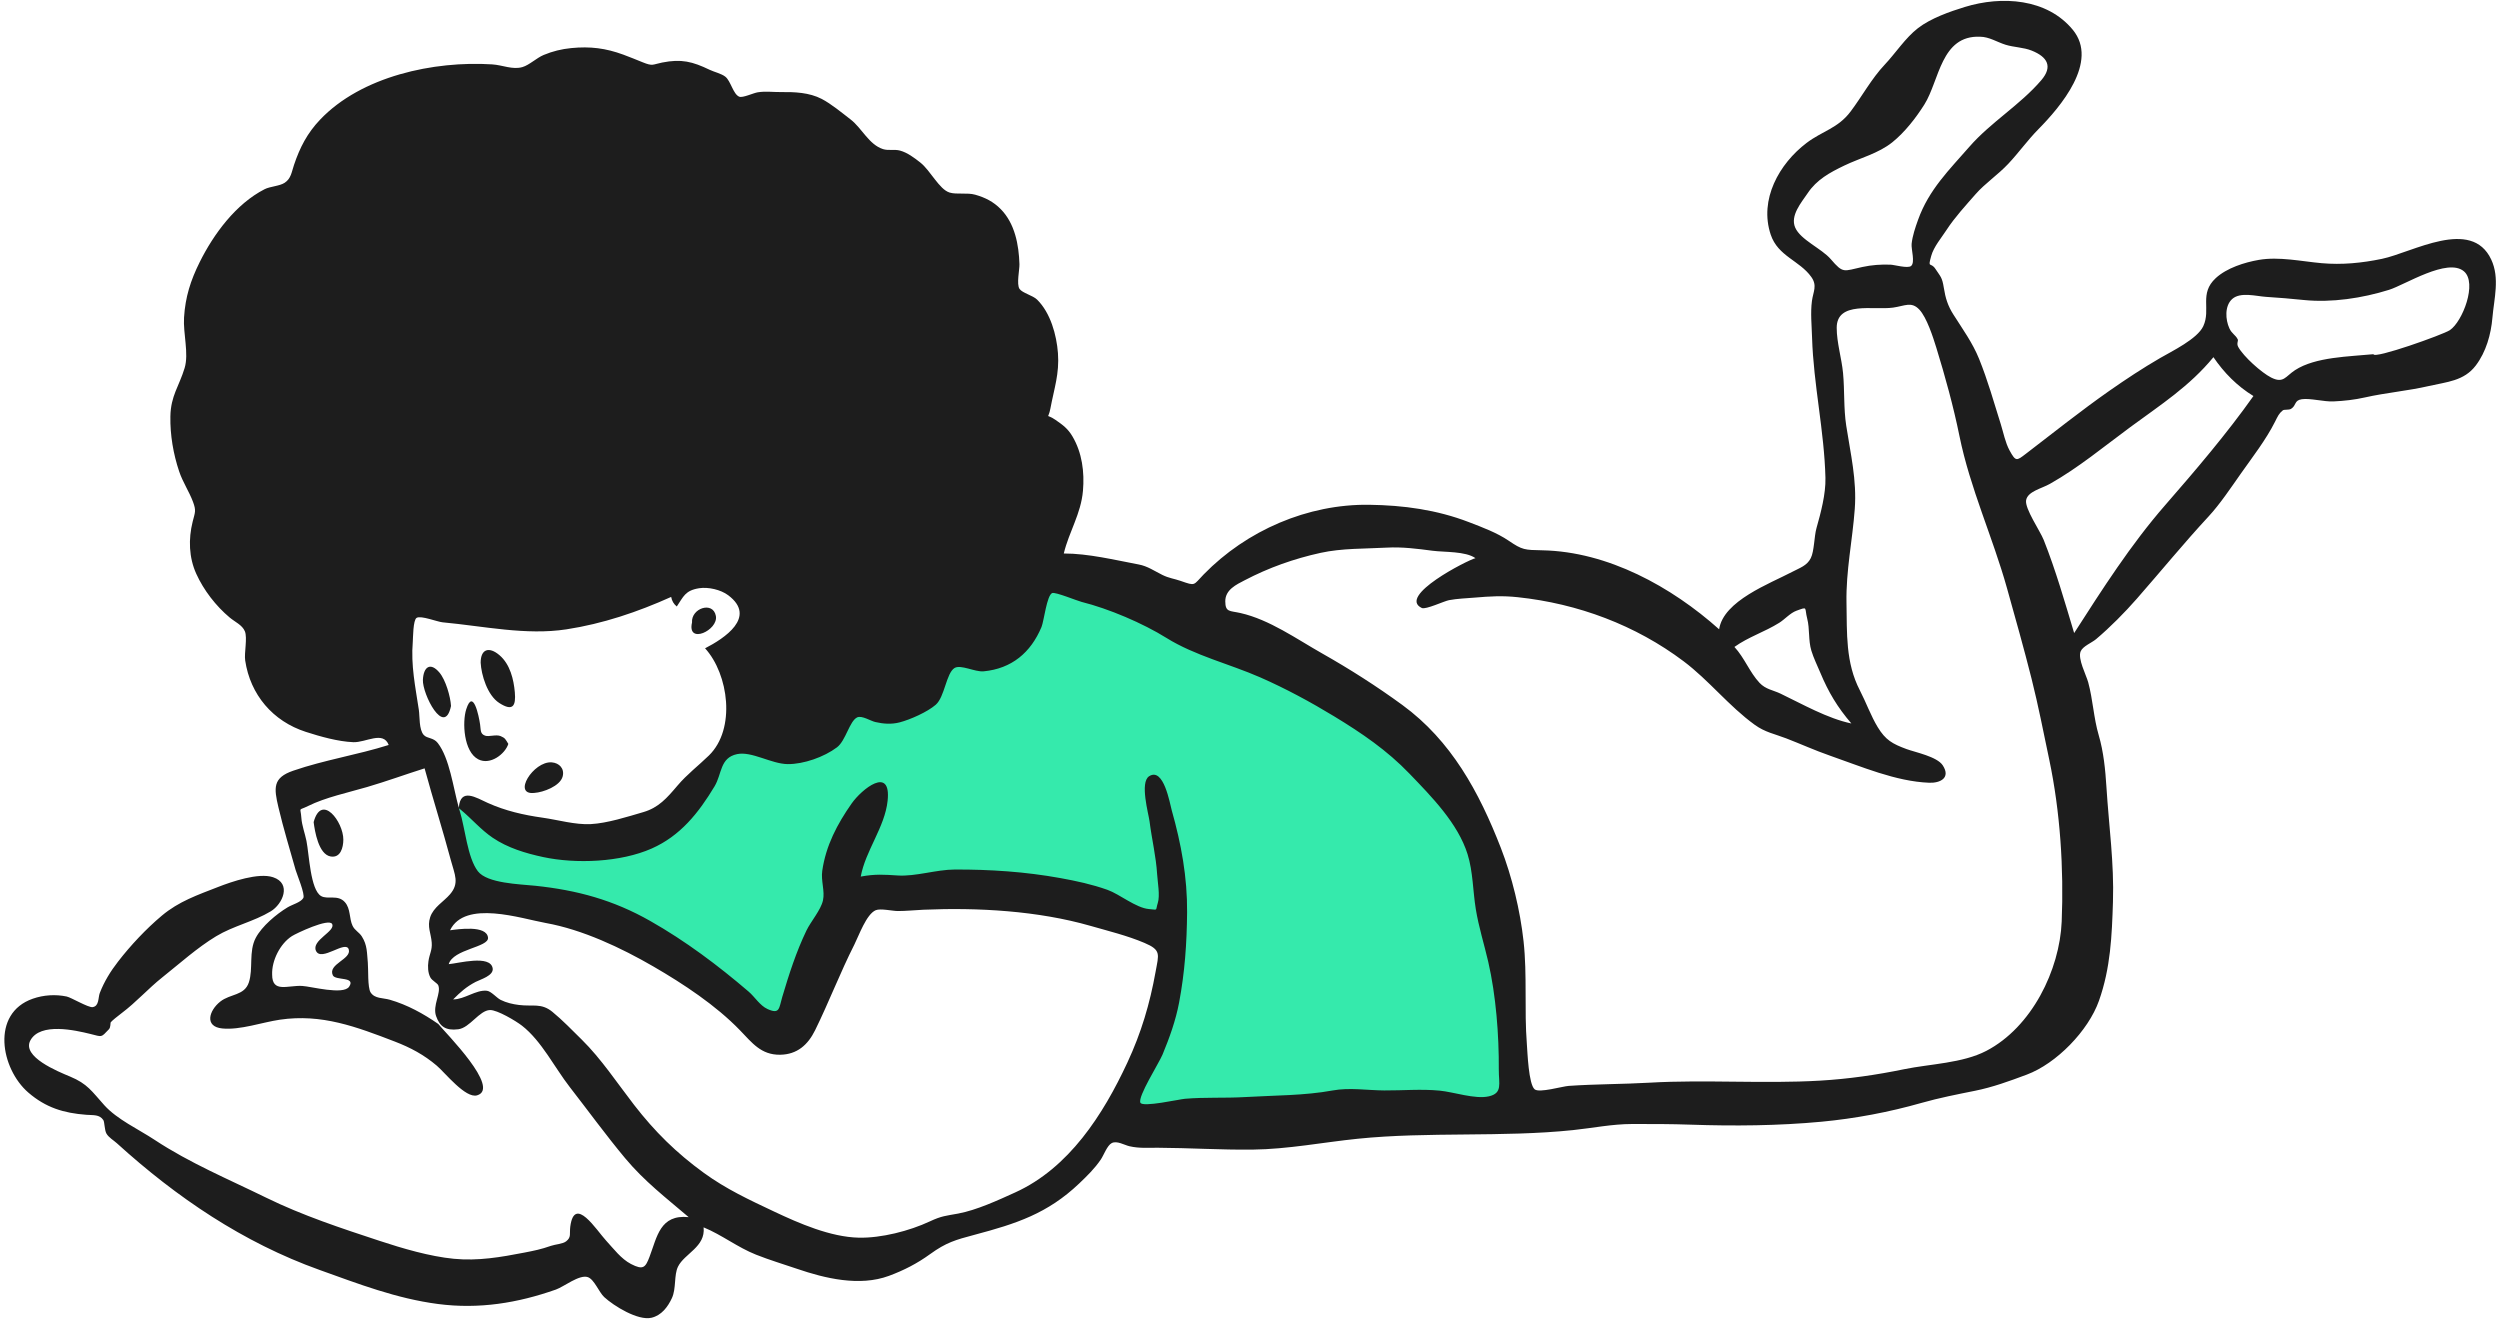
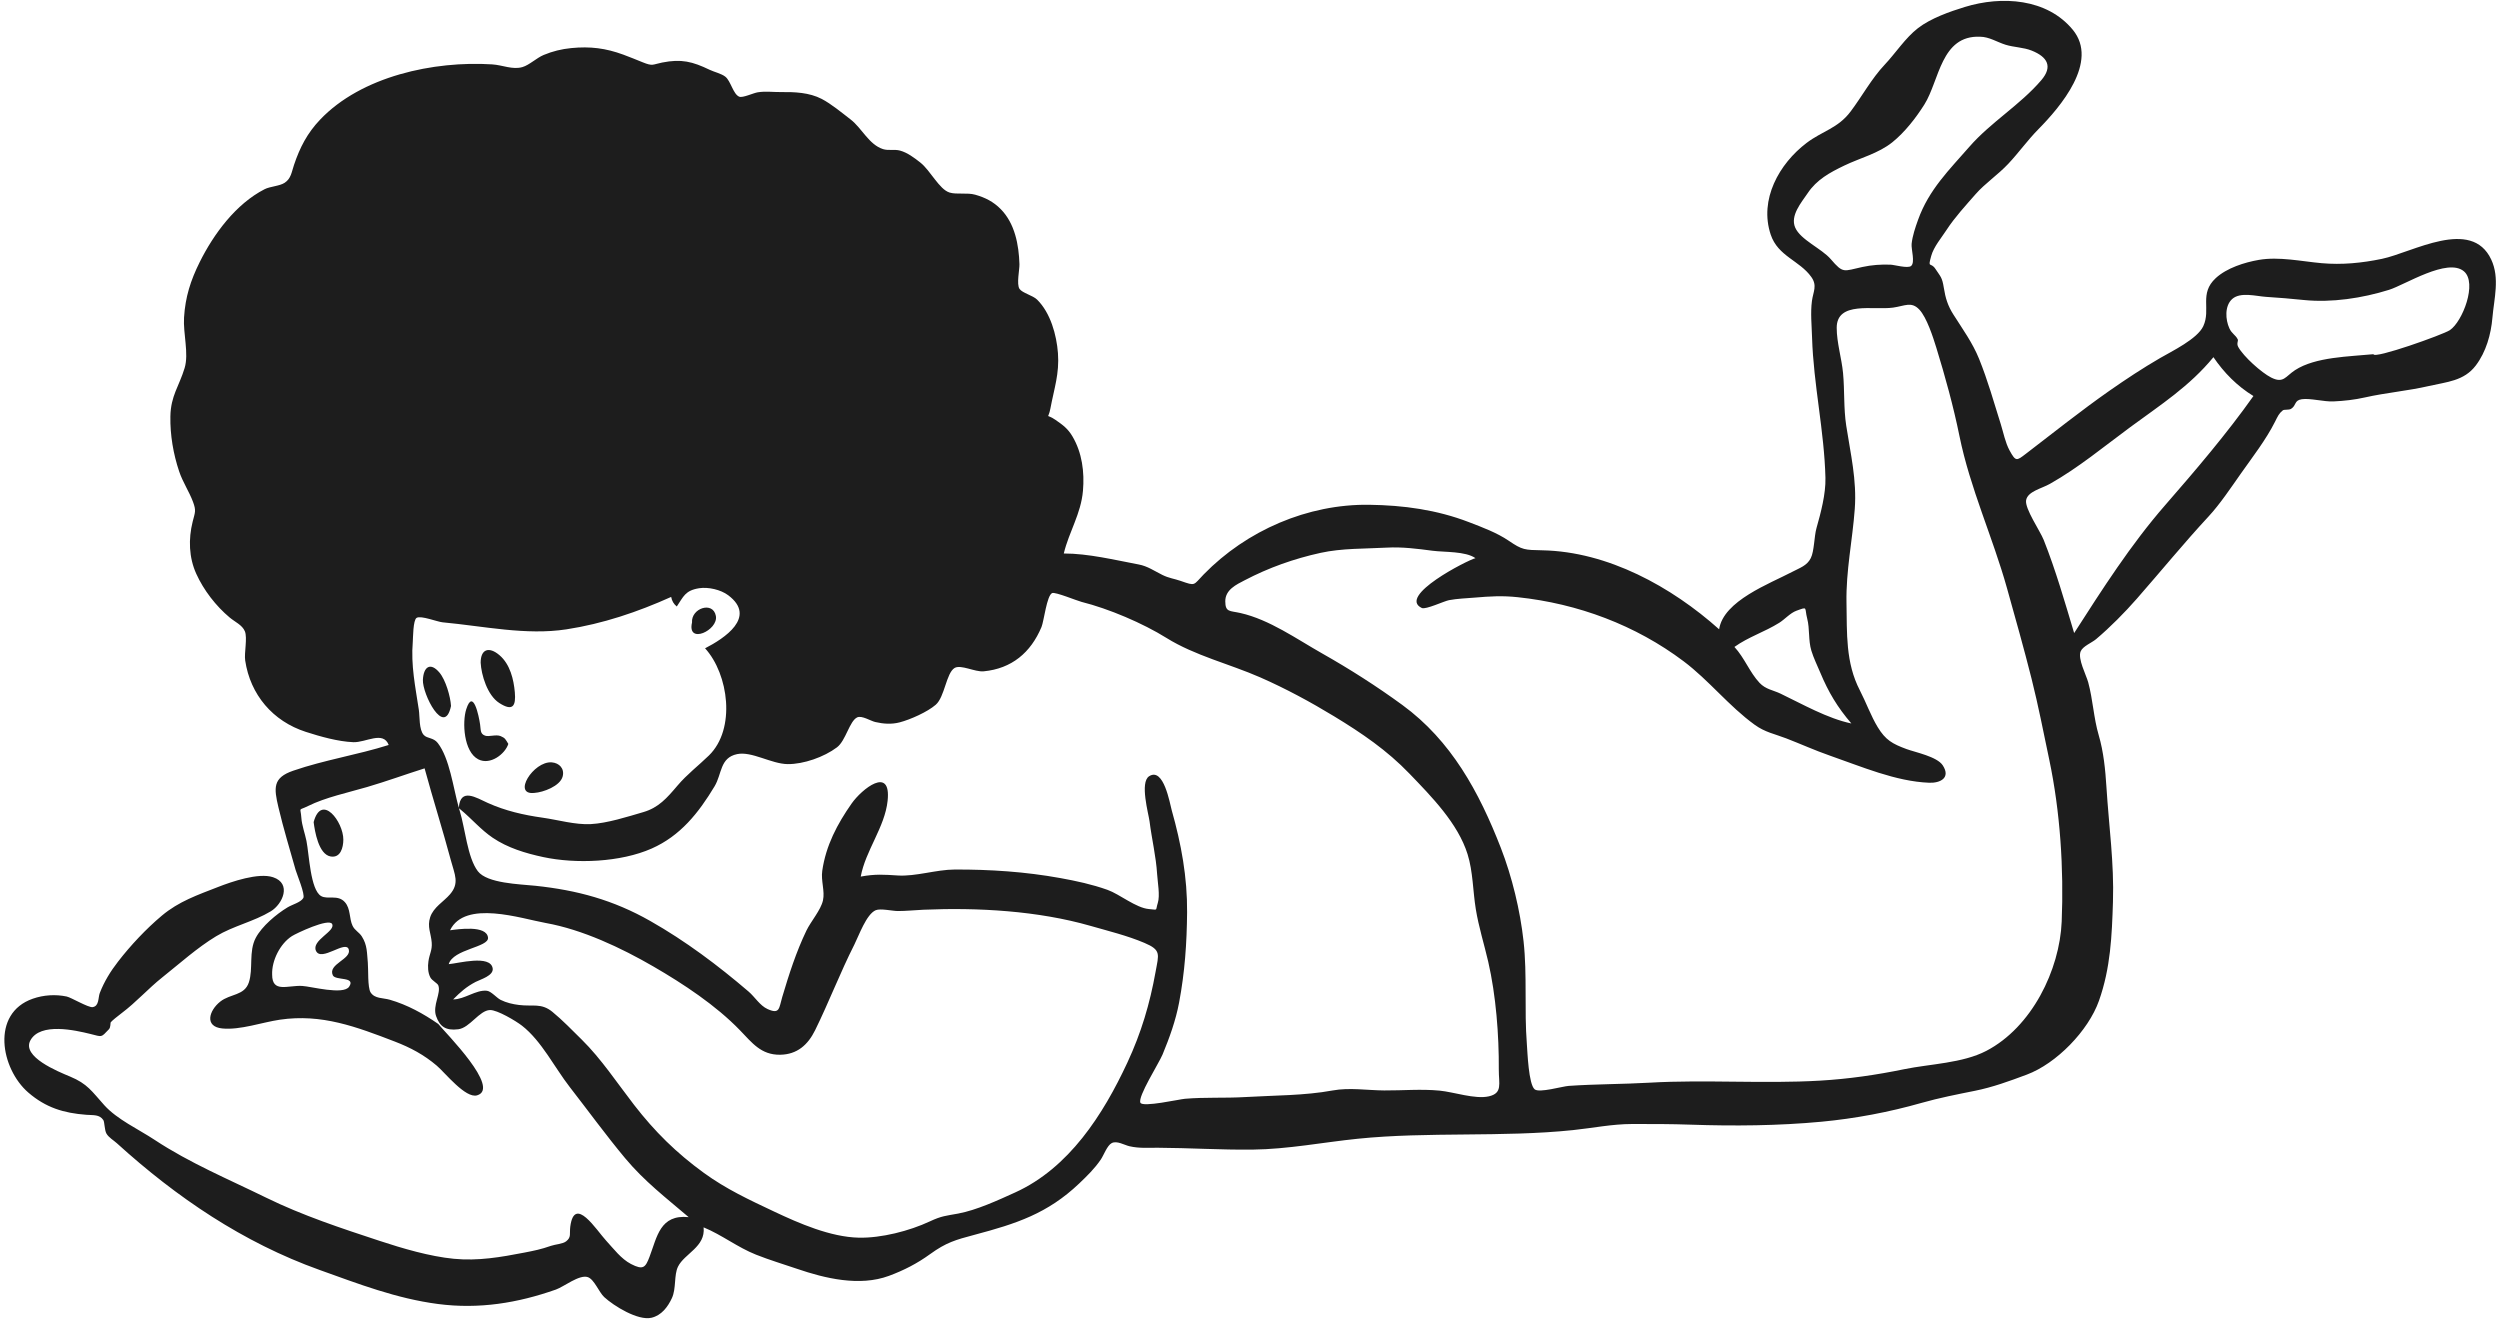
<svg xmlns="http://www.w3.org/2000/svg" width="338" height="179" viewBox="0 0 338 179" fill="none">
-   <path fill-rule="evenodd" clip-rule="evenodd" d="M62.037 109.02L62.95 120.443L80.285 124.555L93.515 130.495L104.007 139.634L109.026 135.521L115.412 121.357L122.711 119.986L149.171 122.728L158.295 125.469L155.102 141.004L151.908 152.428L204.827 149.229L203.002 122.728L192.054 98.511L148.715 77.492L116.325 81.605L93.515 106.735L83.478 112.218L65.687 111.304" fill="#35EAAC" />
  <path fill-rule="evenodd" clip-rule="evenodd" d="M280.239 4.023C283.804 8.35 278.551 14.469 275.573 17.488C274.127 18.954 272.929 20.648 271.516 22.15C270.12 23.634 268.368 24.803 267.114 26.236C265.797 27.741 264.278 29.388 263.177 31.081C262.481 32.154 261.448 33.352 261.102 34.597C260.604 36.387 261.02 35.353 261.677 36.365C262.349 37.398 262.575 37.458 262.803 38.899C263.024 40.3 263.338 41.325 264.096 42.521C265.345 44.492 266.693 46.345 267.574 48.524C268.744 51.423 269.572 54.365 270.505 57.347C270.869 58.51 271.113 59.842 271.7 60.913C272.533 62.435 272.65 62.307 273.891 61.358C277.593 58.525 281.338 55.53 285.197 52.83C287.409 51.283 289.705 49.768 292.039 48.413C293.64 47.483 297.081 45.828 297.883 44.101C298.946 41.812 297.291 39.711 299.569 37.603C301.052 36.23 303.469 35.469 305.402 35.136C308.133 34.665 311.15 35.337 313.878 35.581C316.636 35.827 319.333 35.559 322.038 34.996C326.178 34.133 334.132 29.362 336.816 35.094C337.99 37.602 337.196 40.381 336.975 42.952C336.783 45.193 336.125 47.571 334.727 49.414C333.129 51.52 330.803 51.63 328.383 52.19C325.526 52.85 322.594 53.09 319.733 53.734C318.323 54.051 316.933 54.206 315.486 54.272C314.198 54.332 312.341 53.811 311.21 53.975C310.139 54.131 310.505 54.806 309.752 55.275C309.447 55.465 308.825 55.328 308.634 55.482C308.111 55.901 307.96 56.267 307.578 57.028C306.366 59.444 304.533 61.8 302.974 64.014C301.662 65.879 300.142 68.162 298.598 69.826C295.325 73.354 292.146 77.242 288.915 80.929C287.272 82.805 285.301 84.8 283.391 86.413C282.801 86.91 281.61 87.358 281.309 88.055C280.879 89.049 282.048 91.235 282.321 92.234C282.969 94.608 283.057 97.059 283.746 99.398C284.404 101.634 284.644 104.072 284.79 106.403C285.12 111.671 285.841 116.668 285.672 121.94C285.526 126.486 285.359 130.845 283.778 135.309C282.338 139.371 278.026 143.794 274.016 145.291C271.629 146.182 269.412 146.992 267.009 147.476C264.637 147.953 262.137 148.442 259.782 149.114C255.411 150.36 250.805 151.23 246.266 151.657C240.457 152.203 234.396 152.256 228.602 152.055C225.96 151.963 223.244 151.958 220.637 151.966C217.934 151.974 215.388 152.505 212.687 152.788C203.155 153.786 193.08 152.984 183.553 153.96C178.844 154.443 174.142 155.371 169.352 155.427C165.063 155.476 160.714 155.194 156.52 155.175C155.19 155.169 154.03 155.275 152.701 154.971C152 154.81 151.015 154.184 150.307 154.545C149.689 154.859 149.223 156.187 148.839 156.752C148.002 157.989 146.981 158.982 145.904 160.008C141.627 164.077 137.388 165.448 131.774 166.939C129.197 167.624 127.925 167.982 125.761 169.549C123.999 170.826 122.215 171.743 120.186 172.495C116.207 173.971 111.515 172.83 107.775 171.549C105.964 170.929 104.061 170.365 102.211 169.629C99.691 168.627 97.611 166.962 95.127 165.938C95.412 168.584 92.538 169.472 91.666 171.25C91.102 172.399 91.444 174.203 90.843 175.501C90.286 176.706 89.424 177.845 88.081 178.16C86.251 178.589 82.978 176.556 81.693 175.37C80.979 174.711 80.341 172.957 79.467 172.666C78.327 172.284 76.237 173.968 75.159 174.348C69.995 176.168 64.762 177.026 59.218 176.301C53.6 175.567 48.45 173.575 43.182 171.687C32.864 167.988 23.884 161.9 15.804 154.569C15.355 154.161 14.703 153.798 14.393 153.263C14.122 152.796 14.146 151.694 13.969 151.433C13.442 150.657 12.654 150.794 11.666 150.72C8.616 150.49 6.193 149.755 3.829 147.714C0.108 144.502 -1.269 137.013 4.436 135.024C5.894 134.515 7.499 134.414 9.006 134.727C9.628 134.857 11.941 136.256 12.531 136.162C13.427 136.02 13.253 134.869 13.491 134.254C14.094 132.696 14.943 131.324 15.967 130.002C17.669 127.803 19.742 125.594 21.87 123.805C24.181 121.861 26.726 120.998 29.478 119.922C31.332 119.197 34.95 117.952 36.914 118.6C39.471 119.445 38.219 122.235 36.608 123.211C34.307 124.605 31.545 125.176 29.213 126.587C26.64 128.144 24.289 130.276 21.934 132.147C20.039 133.653 18.396 135.512 16.471 136.956C15.961 137.338 15.127 138.008 14.968 138.219C14.913 138.293 14.981 138.888 14.729 139.153C13.609 140.327 13.871 140.194 12.184 139.782C10.196 139.297 5.45 138.198 4.109 140.66C2.903 142.874 7.841 144.87 9.462 145.545C11.842 146.536 12.399 147.532 14.099 149.421C15.841 151.357 18.735 152.673 20.918 154.117C25.635 157.236 30.937 159.45 35.989 161.928C40.905 164.339 46.189 166.075 51.312 167.762C54.404 168.781 58.111 169.874 61.356 170.188C64.627 170.504 67.694 169.972 70.903 169.349C72.186 169.099 73.154 168.909 74.496 168.436C75.094 168.226 76.069 168.195 76.543 167.827C77.279 167.256 76.973 166.8 77.103 165.825C77.673 161.551 80.643 166.323 81.958 167.746C82.972 168.844 83.971 170.194 85.306 170.89C86.979 171.761 87.269 171.35 87.818 169.913C88.844 167.222 89.23 164.163 93.109 164.558C90.047 161.942 87.128 159.72 84.507 156.576C81.921 153.475 79.502 150.143 77.022 146.955C74.99 144.343 73.219 140.738 70.58 138.678C69.746 138.026 67.211 136.525 66.245 136.557C64.801 136.604 63.518 138.96 61.962 139.156C60.243 139.373 59.452 138.774 58.961 137.38C58.452 135.935 59.669 134.272 59.258 133.221C59.143 132.928 58.412 132.578 58.186 132.153C57.846 131.516 57.821 130.677 57.923 129.971C58.075 128.917 58.448 128.487 58.368 127.426C58.276 126.194 57.734 125.293 58.161 124.004C58.608 122.651 59.984 121.909 60.843 120.909C62.143 119.396 61.478 118.255 60.957 116.311C59.84 112.151 58.538 108.039 57.405 103.882C54.799 104.705 52.251 105.638 49.632 106.405C47.112 107.144 43.994 107.806 41.656 108.97C40.251 109.67 40.641 109.027 40.745 110.581C40.812 111.587 41.237 112.711 41.435 113.702C41.8 115.534 41.959 120.262 43.397 121.137C44.267 121.667 45.667 120.897 46.624 121.967C47.43 122.867 47.188 124.177 47.673 125.177C47.974 125.8 48.557 126.036 48.92 126.608C49.678 127.803 49.597 128.808 49.73 130.148C49.814 130.991 49.684 133.517 50.105 134.173C50.665 135.047 51.776 134.895 52.713 135.167C55.073 135.853 57.247 137.047 59.251 138.438C60.291 139.708 67.735 147.144 64.502 148.09C62.941 148.547 60.179 145.036 59.055 144.081C57.314 142.602 55.49 141.63 53.366 140.814C48.183 138.823 43.494 137.034 37.849 137.861C35.429 138.215 32.49 139.285 30.059 139.049C27.613 138.812 28.247 136.634 29.776 135.418C31.144 134.331 33.048 134.637 33.648 132.814C34.254 130.973 33.604 128.646 34.576 126.802C35.406 125.226 37.363 123.591 38.873 122.678C39.532 122.28 40.661 122.003 41.005 121.416C41.287 120.935 40.124 118.178 39.963 117.605C39.173 114.797 38.313 111.987 37.644 109.149C37.024 106.518 36.863 105.155 39.639 104.2C43.874 102.742 48.315 102.061 52.553 100.721C51.802 98.767 49.454 100.411 47.767 100.343C45.702 100.26 43.311 99.582 41.344 98.948C36.878 97.509 33.839 93.922 33.149 89.296C32.997 88.281 33.475 86.245 33.105 85.348C32.756 84.5 31.769 84.088 31.047 83.484C29.188 81.928 27.54 79.792 26.537 77.581C25.532 75.365 25.462 72.876 26.046 70.537C26.368 69.248 26.549 69.071 26.095 67.853C25.568 66.443 24.709 65.188 24.223 63.74C23.427 61.368 22.993 58.81 23.036 56.305C23.085 53.494 24.214 52.233 24.962 49.755C25.553 47.8 24.747 45.096 24.882 42.926C25.055 40.148 25.767 37.917 26.996 35.445C28.885 31.647 31.876 27.576 35.769 25.584C36.539 25.191 37.804 25.167 38.492 24.709C39.347 24.141 39.414 23.302 39.748 22.305C40.546 19.929 41.543 18.003 43.269 16.186C48.865 10.293 58.673 8.206 66.538 8.704C67.951 8.793 69.297 9.461 70.636 9.068C71.564 8.796 72.546 7.832 73.503 7.432C74.713 6.927 75.925 6.631 77.228 6.502C79.799 6.246 81.891 6.516 84.261 7.383C85.156 7.711 86.013 8.068 86.895 8.423C88.287 8.985 88.208 8.718 89.517 8.457C92.127 7.938 93.627 8.322 95.939 9.434C96.555 9.73 97.531 9.95 98.06 10.365C98.81 10.953 99.116 12.74 99.951 13.074C100.414 13.259 101.847 12.577 102.444 12.48C103.497 12.308 104.529 12.46 105.578 12.448C107.434 12.428 109.396 12.497 111.092 13.373C112.368 14.033 113.905 15.306 115.004 16.153C116.525 17.326 117.476 19.543 119.375 20.157C120.119 20.397 120.924 20.154 121.683 20.359C122.673 20.626 123.624 21.342 124.426 21.974C125.805 23.061 126.971 25.589 128.377 26.031C129.314 26.326 130.772 26.018 131.845 26.324C133.191 26.707 134.308 27.263 135.306 28.28C137.21 30.221 137.748 33.089 137.829 35.72C137.851 36.429 137.413 38.429 137.839 39.058C138.217 39.617 139.641 39.939 140.22 40.512C142.033 42.303 142.851 45.289 143.035 47.743C143.244 50.544 142.52 52.517 142.021 55.197C141.711 56.867 141.309 55.797 142.721 56.781C143.69 57.457 144.36 57.929 144.989 58.989C146.303 61.206 146.634 63.82 146.417 66.347C146.145 69.499 144.544 71.849 143.824 74.831C147.142 74.831 150.717 75.707 153.958 76.318C155.154 76.543 156.081 77.2 157.143 77.726C158.059 78.18 158.742 78.233 159.607 78.534C161.698 79.263 161.294 79.141 162.75 77.65C168.547 71.713 176.799 68.129 185.121 68.246C189.762 68.31 194.252 68.922 198.591 70.59C200.39 71.281 202.389 72.026 203.985 73.111C205.833 74.367 206.108 74.352 208.552 74.403C217.4 74.586 225.986 79.331 232.426 85.082C233.001 81.224 239.276 78.911 242.315 77.312C243.354 76.766 244.308 76.482 244.818 75.458C245.297 74.5 245.268 72.53 245.588 71.401C246.174 69.329 246.852 66.794 246.799 64.609C246.648 58.282 245.181 51.985 244.991 45.644C244.943 44.052 244.762 42.264 244.974 40.687C245.145 39.417 245.726 38.625 244.891 37.449C243.306 35.216 240.383 34.659 239.4 31.72C237.816 26.984 240.537 22.141 244.251 19.324C246.391 17.703 248.48 17.359 250.195 15.086C251.739 13.037 253.044 10.615 254.803 8.753C256.279 7.192 257.623 5.1 259.315 3.801C261.049 2.469 263.595 1.569 265.666 0.936C270.637 -0.584 276.741 -0.221 280.239 4.023ZM124.857 122.995C123.701 123.044 122.537 123.174 121.379 123.172C120.674 123.171 119.036 122.791 118.401 123.059C117.132 123.595 116.105 126.529 115.512 127.7C113.591 131.495 112.078 135.474 110.204 139.284C109.229 141.266 107.773 142.569 105.473 142.601C102.895 142.636 101.682 140.987 100.047 139.296C96.785 135.921 92.394 133.02 88.345 130.673C83.972 128.138 78.757 125.682 73.778 124.787C70.462 124.191 62.864 121.62 60.847 125.773C61.878 125.635 65.813 125.034 65.98 126.775C66.105 128.082 61.265 128.305 60.667 130.353C61.932 130.255 66.301 129.037 66.609 130.915C66.772 131.914 64.946 132.417 64.304 132.753C63.031 133.422 62.265 134.115 61.263 135.12C62.809 135.12 64.333 133.809 65.8 133.946C66.406 134.002 67.134 134.906 67.684 135.182C68.466 135.572 69.309 135.766 70.17 135.873C72.046 136.105 73.181 135.577 74.677 136.796C76.02 137.891 77.416 139.337 78.653 140.556C81.293 143.158 83.466 146.461 85.731 149.386C88.527 152.996 91.431 155.862 95.151 158.566C98.179 160.767 101.248 162.192 104.679 163.812C108.045 165.402 112.278 167.245 116.096 167.333C119.142 167.403 122.949 166.427 125.72 165.13C127.332 164.375 127.919 164.376 129.532 164.077C132.035 163.613 134.934 162.271 137.251 161.219C144.53 157.913 149.142 150.707 152.424 143.655C154.292 139.641 155.458 135.719 156.237 131.376C156.661 129.01 157.031 128.455 154.722 127.477C152.39 126.489 149.87 125.878 147.443 125.18C140.323 123.134 132.209 122.682 124.857 122.995ZM142.249 80.184C141.523 80.511 141.137 83.997 140.81 84.774C139.356 88.24 136.775 90.402 132.991 90.763C131.817 90.875 129.901 89.808 129.059 90.312C127.932 90.988 127.728 94.219 126.515 95.279C125.398 96.255 123.072 97.287 121.64 97.662C120.534 97.952 119.437 97.872 118.336 97.617C117.707 97.472 116.508 96.697 115.893 96.989C114.845 97.487 114.352 100.141 113.156 101.041C111.407 102.357 108.629 103.331 106.488 103.307C104.281 103.281 101.619 101.54 99.653 101.957C97.319 102.451 97.626 104.619 96.608 106.313C94.444 109.91 91.985 113.009 88.095 114.727C83.888 116.584 77.856 116.821 73.443 115.876C71.044 115.362 68.637 114.635 66.612 113.262C64.999 112.168 63.788 110.711 62.294 109.475L62.05 109.278L62.062 109.321C62.096 109.437 62.129 109.549 62.163 109.658C62.875 111.923 63.191 115.942 64.604 117.789C65.869 119.442 70.261 119.534 72.375 119.756C78.041 120.353 82.914 121.677 87.912 124.515C92.697 127.231 97.067 130.518 101.208 134.06C102.059 134.788 102.739 135.954 103.769 136.422C105.45 137.187 105.314 136.294 105.758 134.8C106.67 131.735 107.638 128.707 109.027 125.818C109.622 124.579 110.976 123.045 111.267 121.73C111.545 120.468 110.974 119.092 111.168 117.737C111.658 114.315 113.205 111.397 115.145 108.629C116.491 106.709 120.52 103.438 120.005 108.273C119.625 111.843 117.014 115.006 116.372 118.514C118.351 118.145 119.594 118.253 121.376 118.365C123.808 118.519 126.573 117.569 129.08 117.56C133.886 117.545 138.62 117.858 143.344 118.713C145.532 119.11 147.615 119.557 149.724 120.305C151.382 120.892 153.586 122.762 155.351 122.905C156.631 123.008 156.185 123.176 156.533 122.085C156.857 121.074 156.509 119.254 156.444 118.192C156.298 115.79 155.721 113.453 155.422 111.067C155.294 110.043 154.07 105.775 155.361 104.948C157.338 103.682 158.164 108.648 158.415 109.538C159.704 114.099 160.533 118.592 160.495 123.36C160.461 127.484 160.187 131.447 159.414 135.547C158.958 137.968 158.12 140.294 157.18 142.565C156.685 143.761 153.781 148.295 154.185 149.094C154.509 149.734 159.443 148.619 160.202 148.555C162.903 148.324 165.611 148.485 168.315 148.324C172.312 148.087 176.339 148.136 180.166 147.432C182.449 147.012 184.87 147.414 187.15 147.428C189.665 147.445 192.095 147.213 194.626 147.452C196.549 147.634 199.433 148.647 201.287 148.226C203.186 147.795 202.625 146.526 202.638 144.597C202.669 139.935 202.253 134.57 201.211 130.037C200.66 127.647 199.921 125.333 199.526 122.903C199.131 120.473 199.152 117.846 198.417 115.492C197.115 111.316 193.534 107.691 190.567 104.605C187.515 101.43 184.12 99.124 180.375 96.846C177.192 94.911 173.828 93.094 170.38 91.579C166.241 89.762 161.541 88.641 157.706 86.249C154.514 84.258 149.897 82.294 146.214 81.372C145.631 81.227 142.661 79.999 142.249 80.184ZM255.941 41.589C253.285 41.962 248.321 40.667 248.323 44.322C248.324 46.327 248.99 48.43 249.18 50.436C249.403 52.803 249.248 55.185 249.609 57.544C250.194 61.361 251.052 64.886 250.765 68.808C250.452 73.071 249.562 77.167 249.645 81.491C249.723 85.606 249.501 89.574 251.46 93.35C252.286 94.945 252.957 96.818 253.866 98.309C254.932 100.058 255.855 100.57 257.76 101.274C258.953 101.715 261.89 102.289 262.662 103.477C263.778 105.193 262.288 105.886 260.821 105.828C256.289 105.648 251.636 103.629 247.388 102.155C245.389 101.461 243.465 100.587 241.5 99.829C239.93 99.224 238.65 99.015 237.223 97.982C233.744 95.465 231.058 91.987 227.627 89.406C221.136 84.522 213.354 81.607 205.202 80.742C203.104 80.519 201.48 80.619 199.379 80.797C198.217 80.895 197.066 80.927 195.915 81.14C195.25 81.263 192.751 82.449 192.232 82.202C188.859 80.602 198.409 75.729 199.483 75.463C198.126 74.508 195.308 74.673 193.68 74.461C191.602 74.189 189.582 73.924 187.483 74.039C184.55 74.199 181.429 74.113 178.55 74.745C174.943 75.537 171.527 76.752 168.267 78.458C167.178 79.028 165.647 79.72 165.658 81.307C165.667 82.798 166.262 82.554 167.716 82.884C171.635 83.775 175.261 86.368 178.752 88.343C182.465 90.443 186.162 92.802 189.606 95.319C196.209 100.143 199.978 107.083 202.911 114.628C204.428 118.53 205.527 123.087 205.984 127.245C206.492 131.872 206.068 136.526 206.431 141.148C206.516 142.24 206.662 146.599 207.488 147.278C208.114 147.793 211.222 146.872 212.098 146.812C215.761 146.56 219.446 146.585 223.038 146.378C230.631 145.942 238.416 146.551 246.078 146.101C249.933 145.875 253.664 145.334 257.444 144.557C260.958 143.836 265.336 143.75 268.54 142.083C274.71 138.873 278.471 131.137 278.741 124.587C279.035 117.486 278.549 109.759 277.055 102.685C276.272 98.975 275.593 95.445 274.672 91.78C273.64 87.676 272.482 83.59 271.35 79.537C269.399 72.561 266.364 66.061 264.91 58.911C264.111 54.977 262.978 50.865 261.796 47.026C261.36 45.611 260.501 42.923 259.487 41.848C258.421 40.72 257.526 41.367 255.941 41.589ZM39.474 126.558C37.874 127.579 36.721 129.876 36.794 131.77C36.794 134.27 38.872 133.205 40.831 133.296C42.023 133.351 46.433 134.572 47.208 133.393C48.134 131.985 45.35 132.614 44.997 131.859C44.285 130.331 47.552 129.686 47.152 128.363C46.753 127.039 43.434 130.094 42.722 128.557C42.064 127.134 45.417 125.904 44.902 124.924C44.465 124.094 40.039 126.196 39.474 126.558ZM46.419 113.533C46.411 114.598 46.043 116.015 44.716 115.798C43.059 115.527 42.557 112.351 42.405 111.149C43.467 107.193 46.437 111.106 46.419 113.533ZM94.528 79.528C92.613 79.828 92.397 80.684 91.501 81.998C91.092 81.673 90.839 81.242 90.741 80.704C86.212 82.741 81.499 84.333 76.587 85.086C71.113 85.925 65.403 84.655 59.841 84.137C59.121 84.07 56.912 83.182 56.325 83.535C55.84 83.827 55.848 86.277 55.809 86.751C55.538 89.98 56.155 92.832 56.63 95.992C56.757 96.833 56.632 98.655 57.296 99.373C57.764 99.878 58.595 99.694 59.187 100.456C60.781 102.512 61.279 106.495 62.013 109.147L62.031 109.211L62.035 109.164C62.262 106.46 64.379 107.849 65.954 108.558C68.322 109.624 70.803 110.194 73.365 110.552C75.425 110.84 77.762 111.53 79.875 111.419C82.094 111.304 84.824 110.427 86.984 109.795C89.031 109.198 90.161 107.904 91.574 106.238C92.924 104.647 94.392 103.558 95.849 102.138C99.518 98.561 98.514 91.151 95.326 87.65C97.905 86.329 102.378 83.424 98.455 80.478C97.442 79.716 95.751 79.337 94.528 79.528ZM62.031 109.211L62.028 109.26L62.05 109.278L62.031 109.211ZM74.596 103.071C75.613 103.148 76.344 103.912 76.076 104.964C75.738 106.293 73.423 107.126 72.266 107.199C69.199 107.566 72.1 102.883 74.596 103.071ZM64.91 97.957C65.02 98.729 64.911 99.21 65.581 99.46C66.093 99.652 67.061 99.257 67.691 99.524C68.32 99.79 68.34 99.952 68.726 100.577C68.289 101.943 66.283 103.488 64.674 102.666C62.672 101.645 62.486 97.617 63.034 95.898C63.964 92.985 64.746 96.806 64.91 97.957ZM242.874 82.573C242.039 82.876 241.302 83.735 240.555 84.202C238.569 85.445 236.396 86.105 234.494 87.466C235.852 88.93 236.564 90.914 237.891 92.323C238.721 93.204 239.731 93.302 240.729 93.78C243.648 95.178 247.082 97.145 250.305 97.813C248.418 95.608 247.221 93.614 246.1 90.935C245.699 89.977 245.196 88.964 244.896 87.969C244.466 86.544 244.698 85.037 244.333 83.63C243.94 82.113 244.482 81.99 242.874 82.573ZM59.404 90.92C60.253 91.92 60.905 94.174 60.977 95.451C60.082 99.733 57.085 93.826 57.176 91.909C57.261 90.14 58.191 89.49 59.404 90.92ZM67.525 88.577C68.979 89.816 69.454 91.884 69.605 93.593C69.769 95.445 69.345 96.233 67.497 95.042C65.879 94 65.07 91.224 64.986 89.597C64.986 87.743 66.116 87.377 67.525 88.577ZM96.786 83.275C97.149 85.208 92.861 87.195 93.561 84.167C93.42 82.236 96.4 81.227 96.786 83.275ZM299.256 48.29C296.017 52.237 292.095 54.744 288.042 57.727C284.452 60.37 281.033 63.225 277.146 65.419C276.005 66.063 274.135 66.438 273.929 67.635C273.735 68.761 275.827 71.784 276.311 73.004C277.944 77.119 279.149 81.343 280.425 85.59C284.229 79.67 288.066 73.652 292.729 68.299C296.844 63.575 301.065 58.633 304.663 53.543C302.485 52.219 300.681 50.393 299.256 48.29ZM322.998 39.185C319.391 40.311 315.236 40.945 311.476 40.561C309.772 40.387 308.093 40.242 306.372 40.136C305.084 40.057 302.906 39.43 301.797 40.421C300.749 41.358 300.876 43.223 301.41 44.387C301.755 45.14 302.234 45.262 302.546 45.886C302.647 46.086 302.349 46.433 302.608 46.906C303.321 48.206 305.747 50.378 307.053 51.04C308.73 51.889 308.981 50.901 310.287 50.046C313.039 48.244 317.662 48.211 320.885 47.887C320.951 48.579 330.293 45.251 331.215 44.64C332.939 43.498 334.96 38.242 333.125 36.684C330.911 34.804 325.141 38.516 322.998 39.185ZM260.174 14.131C259.038 15.938 257.528 17.877 255.851 19.229C253.956 20.755 251.498 21.348 249.332 22.392C247.371 23.338 245.627 24.285 244.403 26.11C243.555 27.372 242.003 29.143 242.711 30.77C243.435 32.434 246.288 33.601 247.527 35.047C249.234 37.038 249.236 36.647 251.792 36.097C253.069 35.822 254.282 35.736 255.587 35.782C256.115 35.8 257.897 36.317 258.365 35.97C258.964 35.526 258.375 33.682 258.451 32.965C258.567 31.873 258.955 30.747 259.323 29.718C260.784 25.633 263.56 22.939 266.26 19.842C269.156 16.519 273.125 14.186 275.979 10.847C277.555 9.004 276.837 7.701 274.675 6.837C273.576 6.399 272.288 6.401 271.16 6.052C269.995 5.69 268.956 4.979 267.706 4.965C262.397 4.752 262.228 10.862 260.174 14.131Z" fill="#1D1D1D" />
</svg>